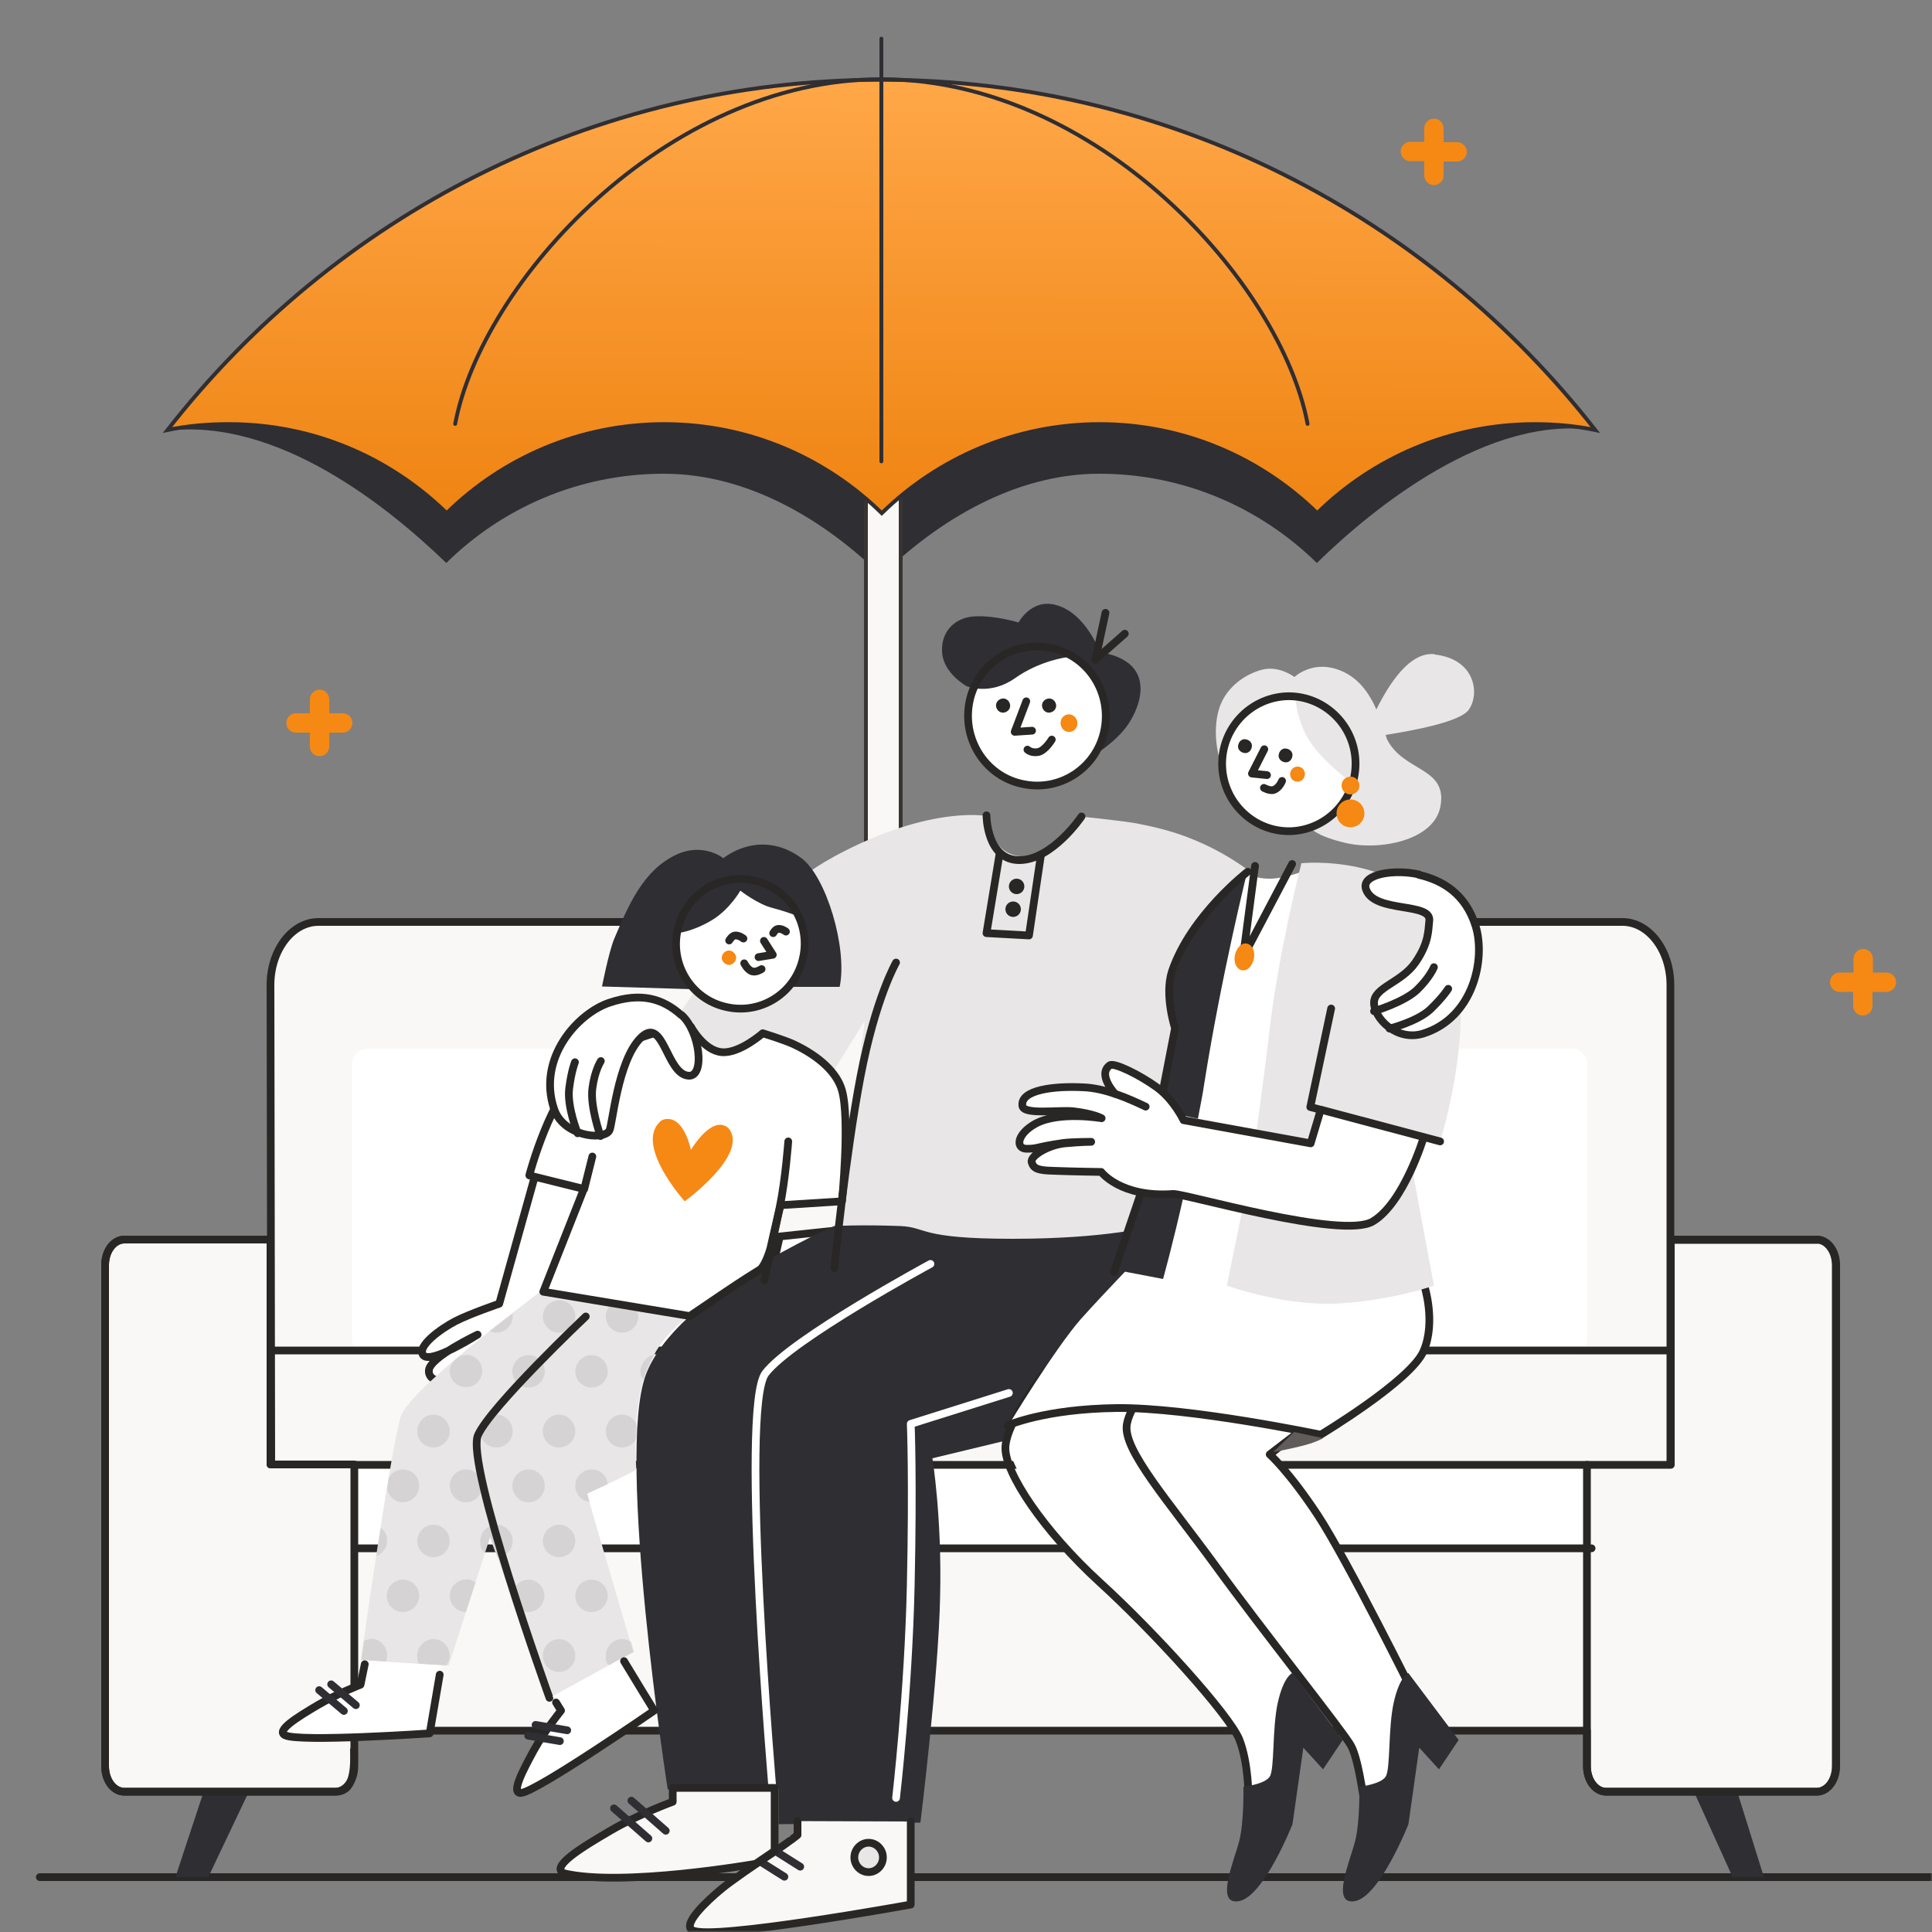
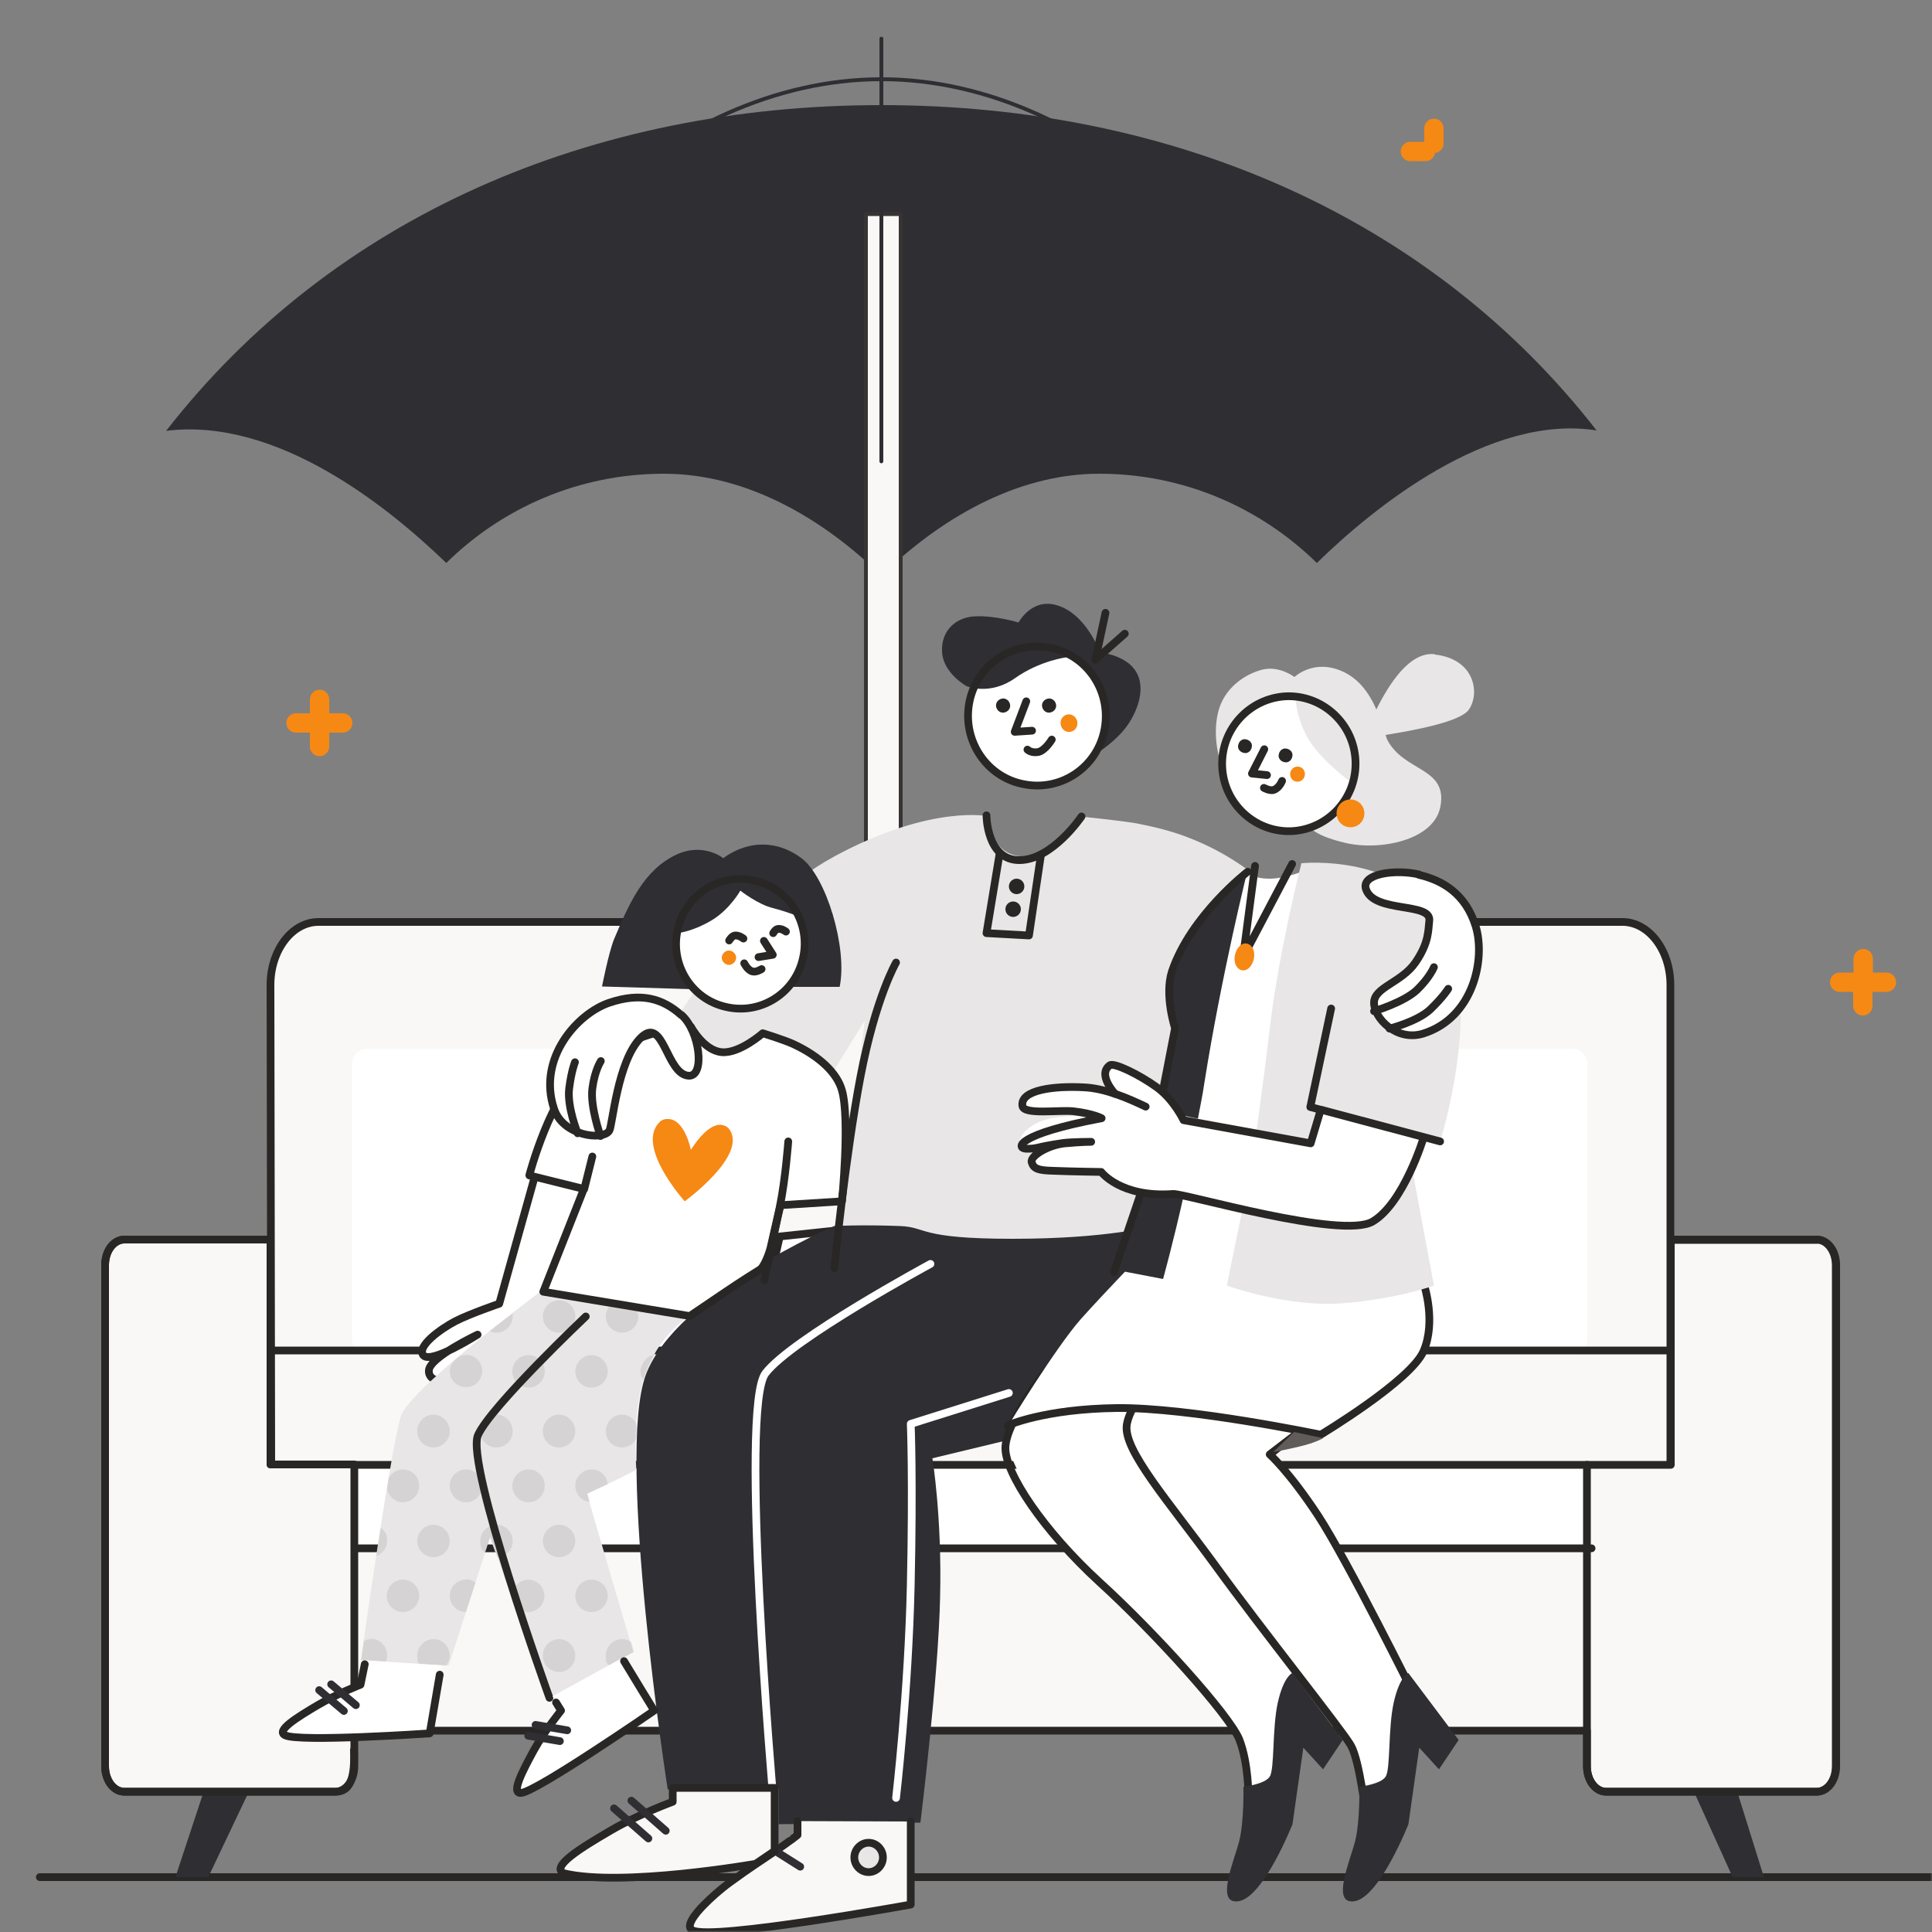
<svg xmlns="http://www.w3.org/2000/svg" width="500" height="500" viewBox="0 0 500 500" fill="none">
  <rect x="0" y="0" width="500" height="500" fill="#808080" stroke="none" />
  <g clip-path="url(#clip0_2029_5212)">
    <mask id="mask0_2029_5212" style="mask-type:luminance" maskUnits="userSpaceOnUse" x="0" y="0" width="500" height="500">
      <path d="M500 0H0V500H500V0Z" fill="white" />
    </mask>
    <g mask="url(#mask0_2029_5212)">
      <path d="M10.3 485.8H500" stroke="#292725" stroke-width="2" stroke-linecap="round" stroke-linejoin="round" />
      <path d="M82.7 181V184.9" stroke="#F68914" stroke-width="5" stroke-linecap="round" stroke-linejoin="round" />
      <path d="M82.7 189.3V193.2" stroke="#F68914" stroke-width="5" stroke-linecap="round" stroke-linejoin="round" />
      <path d="M88.7 187.1H84.8" stroke="#F68914" stroke-width="5" stroke-linecap="round" stroke-linejoin="round" />
      <path d="M80.5 187.1H76.6" stroke="#F68914" stroke-width="5" stroke-linecap="round" stroke-linejoin="round" />
      <path d="M482.2 248.1V252" stroke="#F68914" stroke-width="5" stroke-linecap="round" stroke-linejoin="round" />
      <path d="M482.101 256.4V260.3" stroke="#F68914" stroke-width="5" stroke-linecap="round" stroke-linejoin="round" />
      <path d="M488.201 254.2H484.299" stroke="#F68914" stroke-width="5" stroke-linecap="round" stroke-linejoin="round" />
      <path d="M480 254.2H476.1" stroke="#F68914" stroke-width="5" stroke-linecap="round" stroke-linejoin="round" />
      <path d="M371.1 33.2V37.1" stroke="#F68914" stroke-width="5" stroke-linecap="round" stroke-linejoin="round" />
-       <path d="M371.1 41.5V45.4" stroke="#F68914" stroke-width="5" stroke-linecap="round" stroke-linejoin="round" />
-       <path d="M377.101 39.3H373.201" stroke="#F68914" stroke-width="5" stroke-linecap="round" stroke-linejoin="round" />
      <path d="M368.9 39.2H365" stroke="#F68914" stroke-width="5" stroke-linecap="round" stroke-linejoin="round" />
      <path d="M43 111.5C86.1 56.1 153 27.2 228.1 27.2C303.2 27.2 370.101 56 413.201 111.4C385.5 107 355.401 131.4 340.8 145.7C326.201 131.4 306.4 122.6 284.5 122.6C262.6 122.6 242.7 134.8 228.1 149C213.5 134.7 193.7 122.6 171.8 122.6C149.9 122.6 130 131.4 115.5 145.7C100.8 131.5 71.9 107.9 43 111.5Z" fill="#2F2E33" />
      <path d="M233.1 55.4H224.1V248.4H233.1V55.4Z" fill="#FAF8F6" stroke="#383434" stroke-linecap="round" stroke-linejoin="bevel" />
      <path d="M254 263.1V264.7C254 273.5 250.7 277.5 243.6 277.5C236.5 277.5 233.2 272.8 233.2 264.7V248.3H224.2V264.7C224.2 280.7 234.7 286.4 243.6 286.4C252.5 286.4 263 278.1 263 264.7V263.1H254Z" fill="white" />
      <path d="M254 263.1V264.7C254 273.5 250.7 277.5 243.6 277.5C236.5 277.5 233.2 272.8 233.2 264.7V248.3H224.2V264.7C224.2 280.7 234.7 286.4 243.6 286.4C252.5 286.4 263 278.1 263 264.7V263.1H254Z" stroke="#292725" stroke-width="2" stroke-linecap="round" stroke-linejoin="round" />
-       <path d="M59 109.763C53.624 109.763 48.342 110.239 43.34 111.287C86.423 56.089 153.179 20.637 228.1 20.637C303.022 20.637 369.777 56.09 412.86 111.289C407.769 110.24 402.579 109.763 397.2 109.763C375.31 109.763 355.415 118.539 340.899 132.807C326.284 118.539 306.49 109.763 284.6 109.763C262.71 109.763 242.816 118.539 228.2 132.808C213.585 118.539 193.79 109.763 171.9 109.763C150.011 109.763 130.116 118.539 115.6 132.807C100.985 118.539 81.19 109.763 59.3 109.763H59Z" fill="url(#paint0_linear_2029_5212)" stroke="#2F2E33" />
      <path d="M228.1 10V119.4" stroke="#2F2E33" stroke-linecap="round" stroke-linejoin="round" />
      <path d="M228.1 20.5C172.3 20.5 124.7 73.1 117.8 109.7" stroke="#2F2E33" stroke-linecap="round" stroke-linejoin="round" />
      <path d="M228.1 20.5C283.9 20.5 331.501 73.1 338.399 109.7" stroke="#2F2E33" stroke-linecap="round" stroke-linejoin="round" />
      <path d="M82.4 238.6C75.6 238.6 70 245.9 70 254.9L70.2 378.999H70V320.8H32.2C29.4 320.8 27.2 323.699 27.2 327.401V457.101C27.2 460.701 29.4 463.699 32.2 463.699H86.7C89.5 463.699 91.7 460.8 91.7 457.101V447.899H410.702V457.101C410.702 460.701 412.899 463.699 415.702 463.699H470.099C472.899 463.699 475.099 460.8 475.099 457.101V327.401C475.099 323.801 472.899 320.8 470.099 320.8H432.299V378.999V296.7V254.9C432.299 245.9 426.7 238.6 419.901 238.6H82.4Z" fill="#FAF8F6" />
      <path d="M438.399 463.699L448.399 485.8H456.499L449.601 463.699H438.399Z" fill="#2F2E33" />
      <path d="M64.4 463.699L53.9 485.8H45.4L52.7 463.699H64.4Z" fill="#2F2E33" />
      <path d="M82.4 238.6C75.6 238.6 70 245.9 70 254.9L70.2 378.999H70V320.8H32.2C29.4 320.8 27.2 323.699 27.2 327.401V457.101C27.2 460.701 29.4 463.699 32.2 463.699H86.7C89.5 463.699 91.7 460.8 91.7 457.101V447.899H410.702V457.101C410.702 460.701 412.899 463.699 415.702 463.699H470.099C472.899 463.699 475.099 460.8 475.099 457.101V327.401C475.099 323.801 472.899 320.8 470.099 320.8H432.299V378.999V296.7V254.9C432.299 245.9 426.7 238.6 419.901 238.6H82.4Z" stroke="#292725" stroke-width="2" stroke-linecap="round" stroke-linejoin="round" />
      <path d="M410.8 379.101H91.6V400.701H410.8V379.101Z" fill="white" />
      <path d="M470.201 320.8C473.001 320.8 475.201 323.699 475.201 327.401V457.101C475.201 460.701 473.001 463.699 470.201 463.699H415.701C412.899 463.699 410.701 460.8 410.701 457.101V379.101H432.401V320.899H470.201V320.8Z" stroke="#292725" stroke-width="2" stroke-linecap="round" stroke-linejoin="round" />
      <path d="M91.6 452.899C92 462.299 89.5 463.699 86.7 463.699H32.2C29.4 463.699 27.2 460.8 27.2 457.101V327.401C27.2 323.801 29.4 320.8 32.2 320.8H70V378.999H91.7V439.299" stroke="#292725" stroke-width="2" stroke-linecap="round" stroke-linejoin="round" />
      <path d="M92.7 400.701H411.9" stroke="#292725" stroke-width="2" stroke-linecap="round" stroke-linejoin="round" />
      <path d="M91.6 379.101H410.8" stroke="#292725" stroke-width="2" stroke-linecap="round" stroke-linejoin="round" />
      <path d="M406.799 271.4H319.799C317.591 271.4 315.8 273.191 315.8 275.399V346.499C315.8 348.71 317.591 350.501 319.799 350.501H406.799C409.01 350.501 410.8 348.71 410.8 346.499V275.399C410.8 273.191 409.01 271.4 406.799 271.4Z" fill="white" />
      <path d="M182.1 271.4H95.1C92.891 271.4 91.1 273.191 91.1 275.399V346.499C91.1 348.71 92.891 350.501 95.1 350.501H182.1C184.309 350.501 186.1 348.71 186.1 346.499V275.399C186.1 273.191 184.309 271.4 182.1 271.4Z" fill="white" />
      <path d="M70.4 349.5H432.401" stroke="#292725" stroke-width="2" stroke-linecap="round" stroke-linejoin="round" />
      <path d="M215.9 318.501V336.1L204 341.601L199.4 330.599L202 320L215.9 318.501Z" fill="white" />
      <path d="M215.9 318.501V336.1L204 341.601L199.4 330.599L201.8 320L215.9 318.501Z" stroke="#292725" stroke-width="2" stroke-linecap="round" stroke-linejoin="round" />
      <path d="M172.3 268.2C172.3 268.2 190.6 235.3 216 221.6C241.4 207.9 256.2 211.3 256.2 211.3C256.2 211.3 255.6 220.4 263.8 221.6C272 222.7 279.4 211.3 279.4 211.3C279.4 211.3 289.7 212.3 294.2 213.1C298.9 214 303.1 215.1 306.601 216.4C325.6 223.4 334.4 236.2 334.4 236.2L293.999 323.999L216.8 321.9L223.8 264.1L208.1 289.499L172.1 268.1L172.3 268.2Z" fill="#E8E6E6" />
      <path d="M258.7 220.9L255.3 241.5L266.3 242.1L269.4 221.2" stroke="#292725" stroke-width="2" stroke-linecap="round" stroke-linejoin="round" />
      <path d="M255.3 211C255.3 211 255.3 222.6 263.8 222.6C272.3 222.6 279.901 211.3 279.901 211.3" stroke="#292725" stroke-width="2" stroke-linecap="round" stroke-linejoin="round" />
      <path d="M261.1 229.4C261.1 228.3 262 227.4 263.1 227.4C264.2 227.4 265.1 228.3 265.1 229.4C265.1 230.5 264.2 231.4 263.1 231.4C262 231.4 261.1 230.5 261.1 229.4Z" fill="#292725" />
      <path d="M260.2 235.3C260.2 234.2 261.1 233.3 262.2 233.3C263.3 233.3 264.2 234.2 264.2 235.3C264.2 236.4 263.3 237.3 262.2 237.3C261.1 237.3 260.2 236.4 260.2 235.3Z" fill="#292725" />
      <path d="M215.9 317.299C215.9 317.299 174.8 335 167.1 355.899C159.4 376.799 172.8 463.1 172.8 463.1L201.5 462.899V472.101L238.2 471.7C238.2 471.7 242.9 433.9 243.3 413.201C243.8 392.5 241.3 377.401 241.3 377.401L260 372.899L263.3 364.101C263.3 364.101 299.799 357.299 302.8 350.8C311.601 331.601 298.399 317.299 298.399 317.299C298.399 317.299 286.7 320.6 262.1 320.6C237.5 320.6 240.1 317.599 233 317.299C222.9 316.901 215.7 317.299 215.7 317.299H215.9Z" fill="#2F2E33" />
      <path d="M200.1 465.3C200.1 465.3 191.3 364.299 198.1 355.399C204.9 346.499 240.8 327.101 240.8 327.101" stroke="white" stroke-width="2" stroke-linecap="round" stroke-linejoin="round" />
      <path d="M231.9 465.3C231.9 465.3 235.1 437.8 235.7 410.3C236.3 382.8 235.7 368.501 235.7 368.501L261.1 360.5" stroke="white" stroke-width="2" stroke-linecap="round" stroke-linejoin="round" />
      <path d="M287 189.1C289.2 179.3 283.201 169.5 273.4 167.2C263.7 164.9 253.9 171.1 251.7 180.9C250.6 185.9 251.6 190.8 254.1 194.8C256.6 198.7 260.5 201.7 265.3 202.8C275 205.1 284.799 198.9 287 189.1Z" fill="white" />
      <path d="M276.1 170C276.1 170 280.3 169.2 283.501 176.5C286.7 183.9 286.1 188.1 286.1 188.1L283.201 195.4C283.201 195.4 289.2 191.8 292.2 187.1C295.201 182.4 297.101 175.6 291.999 171.6C288.699 169.1 284.7 168.9 284.7 168.9C284.7 168.9 281.001 158.4 273 156.5C266.8 155 263.6 161.1 263.6 161.1C263.6 161.1 257.7 159.3 252.6 159.5C247.5 159.6 243.5 163.1 243.8 168.7C244.1 174.3 250.2 177.6 250.2 177.6C250.2 177.6 256.2 180.1 262.7 175.5C269.2 170.9 276.1 170.1 276.1 170.1V170Z" fill="#2F2E33" />
      <path d="M278.801 186.8C278.6 185.6 277.5 184.7 276.301 184.9C275.099 185.1 274.3 186.2 274.5 187.5C274.7 188.7 275.8 189.6 277 189.4C278.201 189.2 278.999 188.1 278.801 186.8Z" fill="#F68814" />
      <path d="M250.8 182.1C252.5 172.3 261.8 165.8 271.5 167.6C281.199 169.3 287.599 178.7 285.899 188.5C284.2 198.3 274.9 204.8 265.2 203C255.5 201.3 249.1 191.9 250.8 182.1Z" stroke="#292725" stroke-width="2" stroke-linecap="round" stroke-linejoin="round" />
      <path d="M269.7 182.9C269.5 181.9 270.2 181 271.2 180.8C272.2 180.6 273.1 181.3 273.3 182.3C273.5 183.3 272.8 184.2 271.8 184.4C270.8 184.6 269.9 183.9 269.7 182.9Z" fill="#292725" />
      <path d="M257.8 182.9C257.6 181.9 258.3 181 259.3 180.8C260.3 180.6 261.2 181.3 261.4 182.3C261.6 183.3 260.9 184.2 259.9 184.4C258.9 184.6 258 183.9 257.8 182.9Z" fill="#292725" />
      <path d="M265.6 181.5L262.6 189.4L267.1 189.1" stroke="#292725" stroke-width="2" stroke-linecap="round" stroke-linejoin="round" />
      <path d="M265.9 194C265.9 194 266.9 195 268.8 194.6C270.6 194.1 272.2 191.4 272.2 191.4" stroke="#292725" stroke-width="2" stroke-linecap="round" stroke-linejoin="round" />
      <path d="M286.1 158.6L283.501 170.7" stroke="#292725" stroke-width="2" stroke-linecap="round" stroke-linejoin="round" />
      <path d="M291.1 164L283.501 170.7" stroke="#292725" stroke-width="2" stroke-linecap="round" stroke-linejoin="round" />
      <path d="M235.7 471.4V492.899C235.7 492.899 184.5 502.2 179.3 499.601C179 499.499 178.8 499.299 178.7 499.101C177.3 496.601 185.9 489.499 186.9 488.699C188.2 487.599 189.7 486.601 192.6 484.499C196.6 481.7 201.9 478.3 204.4 476.4C204.5 476.4 206.4 474.901 206.4 474.901V471.301" fill="#FAF8F6" />
      <path d="M235.7 471.4V492.899C235.7 492.899 184.5 502.2 179.3 499.601C179 499.499 178.8 499.299 178.7 499.101C177.3 496.601 185.9 489.499 186.9 488.699C188.2 487.599 189.7 486.601 192.6 484.499C196.6 481.7 201.9 478.3 204.4 476.4C204.5 476.4 206.4 474.901 206.4 474.901V471.301" stroke="#292725" stroke-width="2" stroke-linecap="round" stroke-linejoin="round" />
      <path d="M207.1 483.1L197.1 476.799" stroke="#2F2E33" stroke-width="2" stroke-linecap="round" stroke-linejoin="round" />
-       <path d="M203 485.701L193 479.4" stroke="#2F2E33" stroke-width="2" stroke-linecap="round" stroke-linejoin="round" />
      <path d="M195.546 482.357C195.546 482.357 160.95 488.421 145.9 484.799C142.4 483.099 150.4 478.198 158.1 473.699C165.5 469.4 174.1 466.301 174.1 466.301V462.701H200.475V479.018L195.546 482.357Z" fill="#FAF8F6" stroke="#292725" stroke-width="2" stroke-linecap="round" stroke-linejoin="round" />
      <path d="M172.3 473.801L163.4 466.001" stroke="#2F2E33" stroke-width="2" stroke-linecap="round" stroke-linejoin="round" />
      <path d="M167.8 475.8L158.9 468" stroke="#2F2E33" stroke-width="2" stroke-linecap="round" stroke-linejoin="round" />
      <path d="M221.1 480.701C221.1 478.6 222.8 476.9 224.8 476.9C226.8 476.9 228.5 478.6 228.5 480.701C228.5 482.8 226.8 484.499 224.8 484.499C222.8 484.499 221.1 482.8 221.1 480.701Z" fill="#E8E6E6" stroke="#292725" stroke-width="2" stroke-linecap="round" stroke-linejoin="round" />
      <path d="M269.9 358.801C269.9 358.801 260.3 369.299 260.6 373.201C260.9 377.101 270.5 396.1 278.9 404.101C287.299 412.101 316.1 442.701 318.801 447.401C321.601 452.101 323.801 466.4 323.801 466.4L330.701 465.3L340.099 439.4C340.099 439.4 348.999 448.999 350.201 453.801C351.4 458.699 354.601 471.199 354.601 471.199L359.601 465.201L365.8 438.1C365.8 438.1 353.501 410.6 346.1 399.2C338.6 387.701 328.501 376.001 328.501 376.001L338.6 368.201L304.7 351.4L269.9 358.801Z" fill="white" />
      <path d="M270.2 355.399C270.2 355.399 260.5 367.899 260.2 374.5C259.9 381.1 270.2 396.301 284.499 409.401C298.801 422.401 318.1 443.801 320.701 450.099C323.201 456.4 323.1 465.3 323.1 465.3" stroke="#292725" stroke-width="2" stroke-linecap="round" stroke-linejoin="round" />
      <path d="M303.4 350.8C303.4 350.8 292.5 362.299 291.601 368.801C290.702 375.3 302.299 388.399 314.5 405.099C326.601 421.799 347.299 447.701 349.601 451.7C351.901 455.701 353.501 469.901 353.501 469.901" stroke="#292725" stroke-width="2" stroke-linecap="round" stroke-linejoin="round" />
      <path d="M338.9 368.501L328.6 376.4C328.6 376.4 333.501 380.701 341.1 392.2C348.699 403.801 366.301 439.299 366.301 439.299" stroke="#292725" stroke-width="2" stroke-linecap="round" stroke-linejoin="round" />
      <path d="M334.4 433C334.4 433 332.2 433.9 330.701 440.599C329.2 447.299 329.901 457.8 328.6 459.799C327.299 461.799 321.799 462.401 321.799 462.401C321.799 462.401 321.999 471.4 320.701 476.499C319.4 481.601 314.299 493.201 320.701 491.999C327.101 490.8 334.499 472.101 334.499 472.101L337.299 452.299L342.401 457.899L347.5 450.3L334.499 433H334.4Z" fill="#2F2E33" />
      <path d="M364.4 433C364.4 433 362.2 433.9 360.701 440.599C359.2 447.299 359.901 457.8 358.6 459.799C357.299 461.799 351.799 462.401 351.799 462.401C351.799 462.401 351.999 471.4 350.701 476.499C349.4 481.601 344.299 493.201 350.701 491.999C357.101 490.8 364.499 472.101 364.499 472.101L367.299 452.299L372.401 457.899L377.5 450.3L364.499 433H364.4Z" fill="#2F2E33" />
      <path d="M338.6 224.9C338.6 224.9 333.201 227.4 328.6 227.4C323.999 227.4 323.001 225.8 323.001 225.8C323.001 225.8 312.8 243.8 309.101 252.6C305.399 261.4 297.5 322.5 297.5 322.5C297.5 322.5 286.4 333.9 279.7 341.4C273.1 348.9 261.2 368.501 261.2 368.501C261.2 368.501 278.001 363.201 291.7 364.199C305.399 365.201 338.9 371.301 338.9 371.301C338.9 371.301 363.9 361.301 368.6 349.7C372.8 335.3 365 319.301 365 319.301L332.401 315.599L338.699 224.8L338.6 224.9Z" fill="white" />
      <path d="M260.8 368.9C260.8 368.9 270.3 364.601 289.101 364.4C307.899 364.2 341.799 371.301 341.799 371.301C341.799 371.301 365.099 357.299 368.399 349.7C371.7 342.101 368.6 332.701 368.6 332.701" stroke="#292725" stroke-width="2" stroke-linecap="round" stroke-linejoin="round" />
      <path d="M334.901 370.6L342.401 372.2C342.401 372.2 341.001 373.1 337.701 373.999C334.4 374.901 329.5 375.8 329.5 375.8L334.901 370.6Z" fill="#615B5A" />
      <path d="M371.1 332.701L365.8 304.299L368.501 294.101L372.701 295.399C372.701 295.399 383.9 260.2 373.9 240.4C363.801 220.6 336.799 223.4 336.799 223.4C336.799 223.4 331.001 246.1 328.699 265.5C326.4 284.901 323.999 301.001 323.999 301.001L317.5 332.701C317.5 332.701 332.8 338.3 347.2 337.299C361.7 336.199 371.1 332.701 371.1 332.701Z" fill="#E8E6E6" />
      <path d="M323.1 225.7C323.1 225.7 310.501 233.4 303.6 253.1C302.101 257.5 303.999 261 303.9 266.1C303.9 268.3 302.599 275.6 301.4 282.5C302.701 282.701 303.399 283.999 304.2 286.601V286.7C304.401 286.799 304.601 286.999 304.7 287.101C304.7 287.101 304.7 287.2 304.7 287.299C304.7 287.299 304.799 287.401 304.901 287.5C305.3 287.899 305.399 288.501 305.501 289.2C306.1 289.4 308.1 289.799 308.801 290C309.101 290 309.299 290.099 309.5 290.201H309.901C310.501 286.799 311.199 283.699 311.7 280.201C316.1 252.4 322.8 225.5 322.8 225.5L323.1 225.7ZM295.399 308.399L288.999 328.699L301.001 331.001C301.001 331.001 303.6 321.7 306.499 308.699C305.701 308.699 304.901 308.801 304.101 308.699C303.801 308.699 303.3 308.6 302.899 308.501L302.701 308.699C302.701 308.699 302.599 308.699 302.5 308.699C302.299 308.699 302.101 308.699 301.901 308.699C301.1 308.699 300.399 308.699 300.099 308.699C300 308.699 299.901 308.699 299.7 308.699C298.1 308.699 296.499 308.699 295.501 308.6L295.399 308.399Z" fill="#2F2E33" />
      <path d="M300.899 282.599L304.101 266.1C304.101 266.1 301.301 257.6 303.3 251.4C308.201 236.9 322.899 225.6 322.899 225.6" stroke="#292725" stroke-width="2" stroke-linecap="round" stroke-linejoin="round" />
      <path d="M324.799 224.1L321.7 247.7L334.4 223.6" stroke="#292725" stroke-width="2" stroke-linecap="round" stroke-linejoin="round" />
      <path d="M319.601 247.2C320 245.3 321.301 243.9 322.701 244.2C324.101 244.5 324.901 246.2 324.499 248.1C324.101 250 322.8 251.4 321.4 251.1C320 250.8 319.2 249.1 319.601 247.2Z" fill="#F68814" />
      <path d="M295.201 308.9L288.301 329.2" stroke="#292725" stroke-width="2" stroke-linecap="round" stroke-linejoin="round" />
      <path d="M296.499 286.4C291.9 284.2 285.899 281.6 280.399 281.4C273 281.001 264 281.999 264.6 286.199C264.9 288.6 274 287.2 277.8 287.599C283.001 288.201 285.099 289.4 285.099 289.4C285.099 289.4 274.1 287.5 268 290.8C263.1 293.501 262.8 297.2 265.6 297.299C268.9 297.299 267.6 296.9 275.201 295.8C277.599 295.5 282.401 295.5 282.401 295.5C282.401 295.5 279.901 295.5 275.6 295.899C271.3 296.301 266.5 299.2 267 300.8C267.5 302.5 268.7 302.899 272.6 303C277.599 303.201 285 303.3 285 303.3C285 303.3 290 310 303.6 308.999C306.499 308.801 347.401 320.899 355.3 316.1C363.3 311.301 368.399 294.1 368.399 294.1L341.799 287.101L338.9 295.8L306.7 288.801C306.7 288.801 298.9 279.601 296.4 278.9C295.501 278.699 288.001 275 287.401 276.1C283.999 282.5 296.601 286.301 296.499 286.301V286.4Z" fill="white" />
-       <path d="M296.499 286.4C291.9 284.2 285.899 281.601 280.399 281.4C273 281.001 264 282 264.6 286.199C264.9 288.6 274 287.2 277.8 287.599C283.001 288.202 285.099 289.401 285.099 289.401C285.099 289.401 274.1 287.5 268 290.801C263.1 293.501 262.8 297.2 265.6 297.299C268.9 297.299 267.6 296.901 275.201 295.801C277.599 295.501 282.401 295.501 282.401 295.501C282.401 295.501 279.901 295.501 275.6 295.9C271.3 296.301 266.5 299.2 267 300.801C267.5 302.5 268.7 302.899 272.6 303.001C277.599 303.202 285 303.301 285 303.301C285 303.301 290 310 303.6 308.999C306.499 308.801 347.401 320.9 355.3 316.1C363.3 311.301 368.399 294.5 368.399 294.5" stroke="#292725" stroke-width="2" stroke-linecap="round" stroke-linejoin="round" />
+       <path d="M296.499 286.4C291.9 284.2 285.899 281.601 280.399 281.4C273 281.001 264 282 264.6 286.199C264.9 288.6 274 287.2 277.8 287.599C283.001 288.202 285.099 289.401 285.099 289.401C263.1 293.501 262.8 297.2 265.6 297.299C268.9 297.299 267.6 296.901 275.201 295.801C277.599 295.501 282.401 295.501 282.401 295.501C282.401 295.501 279.901 295.501 275.6 295.9C271.3 296.301 266.5 299.2 267 300.801C267.5 302.5 268.7 302.899 272.6 303.001C277.599 303.202 285 303.301 285 303.301C285 303.301 290 310 303.6 308.999C306.499 308.801 347.401 320.9 355.3 316.1C363.3 311.301 368.399 294.5 368.399 294.5" stroke="#292725" stroke-width="2" stroke-linecap="round" stroke-linejoin="round" />
      <path d="M288.6 283.1C288.6 283.1 283.9 278.1 287.2 275.701C288.3 274.9 295 278.201 299.401 281.4C303.801 284.601 306.301 289.901 306.301 289.901L339.2 295.899L341.799 287.2L339.101 286.499L344.5 261" stroke="#292725" stroke-width="2" stroke-linecap="round" stroke-linejoin="round" />
      <path d="M350.201 201.8C352.299 192.6 346.601 183.4 337.401 181.2C328.3 179.1 319.101 184.8 317 194.1C315.899 198.8 316.901 203.4 319.2 207.2C321.499 210.9 325.201 213.6 329.7 214.7C338.801 216.8 348.001 211.1 350.099 201.8H350.201Z" fill="white" />
      <path d="M367.2 226.3C361.1 224.9 352.2 226.1 353.501 230.1C355.6 236.4 370.501 233.4 369.901 238.3C369.601 240.6 369.901 243.9 366.301 249.1C362.701 254.3 355.6 255.5 355.6 259.5C355.6 263.5 361.4 269.6 368.3 267.5C381.4 263.4 384.499 248.1 381.9 239.7C379.299 231.3 373.3 227.8 367.2 226.4V226.3Z" fill="white" />
      <path d="M371.301 169.3C364.799 168.6 359.5 177 356.199 183.6C354.401 179.5 351.499 175 346.001 173.2C339.401 171 335 175.2 335 175.2C335 175.2 331.1 172.2 326.7 173.3C322.299 174.4 316.7 178 315.201 184.5C313.699 191 315.8 197 315.8 197C315.8 197 320.6 185.7 323.6 183.1C326.499 180.4 335.099 179.7 335.099 179.7C335.099 179.7 335.501 186.6 338.999 191.9C342.5 197.2 349.2 202.1 349.2 202.1C349.2 202.1 348.201 207.2 345.501 209.3C342.8 211.4 338.9 213.6 338.9 213.6C338.9 213.6 338.9 215.9 348.001 218.1C357 220.3 371.301 217.5 372.8 208.6C374.601 198.5 363.3 199.8 358.999 191.4C358.9 191.2 358.699 190.6 358.6 190.2C365.399 189.1 377.8 186.9 380.099 183.7C383.1 179.5 381.7 170.5 371.301 169.4V169.3Z" fill="#E8E6E6" />
      <path d="M316.301 198.4C315.899 188.8 323.3 180.7 332.8 180.2C342.299 179.8 350.399 187.3 350.8 196.9C351.199 206.5 343.801 214.6 334.299 215.1C324.799 215.5 316.7 208 316.301 198.4Z" stroke="#292725" stroke-width="2" stroke-linecap="round" stroke-linejoin="round" />
      <path d="M333.9 200.2C333.999 199.1 334.901 198.3 336.001 198.4C337.101 198.5 337.8 199.5 337.701 200.5C337.599 201.6 336.7 202.4 335.6 202.3C334.499 202.2 333.801 201.2 333.9 200.2Z" fill="#F68814" />
      <path d="M330.899 195.7C330.899 194.7 331.499 193.8 332.5 193.7C333.501 193.7 334.401 194.3 334.5 195.3C334.5 196.3 333.9 197.2 332.899 197.3C331.901 197.3 331.001 196.7 330.899 195.7Z" fill="#292725" />
      <path d="M320.399 193.3C320.399 192.3 321.001 191.4 322 191.3C323.001 191.3 323.9 191.9 323.999 192.9C323.999 193.9 323.399 194.8 322.401 194.9C321.4 194.9 320.501 194.3 320.399 193.3Z" fill="#292725" />
      <path d="M327.2 193.9L323.999 200.2L327.899 200.6" stroke="#292725" stroke-width="2" stroke-linecap="round" stroke-linejoin="round" />
      <path d="M331.799 202.1C331.799 202.1 331.1 203.9 329.7 204.4C328.699 204.8 327.101 203.9 327.101 203.9" stroke="#292725" stroke-width="2" stroke-linecap="round" stroke-linejoin="round" />
      <path d="M367.2 226.3C361.1 224.9 352.2 226.1 353.501 230.1C355.6 236.4 370.501 233.4 369.901 238.3C369.601 240.6 369.901 243.9 366.301 249.1C362.701 254.3 355.6 255.5 355.6 259.5C355.6 263.5 361.4 269.6 368.3 267.5C381.4 263.4 384.499 248.1 381.9 239.7C379.299 231.3 373.3 227.8 367.2 226.4V226.3Z" stroke="#292725" stroke-width="2" stroke-linecap="round" stroke-linejoin="round" />
      <path d="M355.6 261.7C355.6 261.7 363.3 259.4 366.7 256.2C370.099 252.9 371.1 250.3 371.1 250.3" stroke="#292725" stroke-width="2" stroke-linecap="round" stroke-linejoin="round" />
      <path d="M359.601 266.2C359.601 266.2 366.799 264.4 370.201 261.2C373.6 257.9 374.799 255.9 374.799 255.9" stroke="#292725" stroke-width="2" stroke-linecap="round" stroke-linejoin="round" />
      <path d="M345.899 210.5C345.899 208.5 347.5 206.9 349.5 206.9C351.499 206.9 353.1 208.5 353.1 210.5C353.1 212.5 351.499 214.1 349.5 214.1C347.5 214.1 345.899 212.5 345.899 210.5Z" fill="#F68814" />
-       <path d="M347.2 203.3C347.2 202 348.202 201 349.5 201C350.801 201 351.799 202 351.799 203.3C351.799 204.6 350.801 205.6 349.5 205.6C348.202 205.6 347.2 204.6 347.2 203.3Z" fill="#F68814" />
      <path d="M372.701 295.399L341.901 287.2" stroke="#292725" stroke-width="2" stroke-linecap="round" stroke-linejoin="round" />
      <path d="M116.1 357.599C116.1 357.599 110.7 358.001 111 354.601C111.3 351.199 123.6 345.399 123.6 345.399C123.6 345.399 111.7 353.001 109.6 350.8C107.6 348.501 114.2 343.801 117.9 341.9C121.6 340 129.2 337.401 129.2 337.401L138.7 303.399L144.8 299.2L155.6 306.001V326.999L142.3 344.901L116.2 357.599H116.1Z" fill="white" />
      <path d="M116.1 357.599C116.1 357.599 110.7 358.001 111 354.601C111.3 351.199 123.6 345.399 123.6 345.399C123.6 345.399 111.7 353.001 109.6 350.8C107.6 348.501 114.2 343.801 117.9 341.9C121.6 340 129.2 337.401 129.2 337.401L138.7 303.399L144.8 299.2L155.6 306.001V326.999L142.3 344.901L116.2 357.599H116.1Z" stroke="#292725" stroke-width="2" stroke-linecap="round" stroke-linejoin="round" />
      <path d="M144.2 331.001C144.2 331.001 106.4 358.801 103.8 366.4C101.2 373.999 93.4 429.7 93.4 429.7L116.1 431.1L126.8 397.899L142.1 439.499L163.9 427.599L151.9 386.601C151.9 386.601 157.4 384.101 164.7 380.399C164.7 380.399 162.9 360.6 169.2 350.8C175.2 338.999 195.5 329.5 195.5 329.5L144.1 331.1L144.2 331.001Z" fill="#E8E6E6" />
      <path opacity="0.1" d="M149.989 331.4C150.789 332.2 151.789 332.701 152.989 332.701C154.189 332.701 154.789 332.401 155.489 331.801L149.989 331.4ZM144.689 336.499C142.389 336.499 140.489 338.399 140.489 340.701C140.489 343.001 142.389 344.901 144.689 344.901C146.989 344.901 148.889 343.001 148.889 340.701C148.889 338.399 146.989 336.499 144.689 336.499ZM160.989 336.499C158.689 336.499 156.789 338.399 156.789 340.701C156.789 343.001 158.689 344.901 160.989 344.901C163.289 344.901 165.189 343.001 165.189 340.701C165.189 338.399 163.289 336.499 160.989 336.499ZM132.589 340C130.089 341.9 129.589 342.2 126.689 344.499C127.289 344.799 127.889 344.901 128.489 344.901C130.789 344.901 132.689 343.001 132.689 340.701C132.689 338.399 132.689 340.201 132.589 340ZM120.589 350.701C119.989 350.701 119.489 350.8 118.989 351.001C118.989 351.001 118.989 351.001 118.889 351.001C118.289 351.499 117.789 351.9 117.289 352.401C116.789 353.1 116.389 353.9 116.389 354.799C116.389 357.2 118.289 358.999 120.589 358.999C122.889 358.999 124.789 357.101 124.789 354.799C124.789 352.5 122.889 350.6 120.589 350.6V350.701ZM136.789 350.701C134.489 350.701 132.589 352.599 132.589 354.901C132.589 357.299 134.489 359.101 136.789 359.101C139.089 359.101 140.989 357.2 140.989 354.901C140.989 352.599 139.089 350.701 136.789 350.701ZM153.089 350.701C150.789 350.701 148.889 352.599 148.889 354.901C148.889 357.299 150.789 359.101 153.089 359.101C155.389 359.101 157.289 357.2 157.289 354.901C157.289 352.599 155.389 350.701 153.089 350.701ZM169.289 350.701C166.989 350.701 164.289 354.901 166.589 356.999L169.289 350.701ZM112.189 366.1C109.889 366.1 107.989 368.001 107.989 370.399C107.989 372.8 109.889 374.601 112.189 374.601C114.489 374.601 116.389 372.701 116.389 370.399C116.389 368.1 114.489 366.1 112.189 366.1ZM128.489 366.1C126.189 366.1 124.289 368.001 124.289 370.399C124.289 372.8 126.189 374.601 128.489 374.601C130.789 374.601 132.689 372.701 132.689 370.399C132.689 368.1 130.789 366.1 128.489 366.1ZM144.689 366.1C142.389 366.1 140.489 368.001 140.489 370.399C140.489 372.8 142.389 374.601 144.689 374.601C146.989 374.601 148.889 372.701 148.889 370.399C148.889 368.1 146.989 366.1 144.689 366.1ZM160.989 366.1C158.689 366.1 156.789 368.001 156.789 370.399C156.789 372.8 158.689 374.601 160.989 374.601C163.289 374.601 165.189 372.701 165.189 370.399C165.189 368.1 163.289 366.1 160.989 366.1ZM104.289 380.3C102.689 380.3 101.289 381.199 100.589 382.5C100.489 383.3 100.289 384.301 100.189 385.201C100.489 387.2 102.189 388.801 104.289 388.801C106.589 388.801 108.489 386.9 108.489 384.499C108.489 382.101 106.589 380.3 104.289 380.3ZM120.589 380.3C118.289 380.3 116.389 382.2 116.389 384.499C116.389 386.801 118.289 388.801 120.589 388.801C122.889 388.801 124.789 386.9 124.789 384.499C124.789 382.101 122.889 380.3 120.589 380.3ZM136.789 380.3C134.489 380.3 132.589 382.2 132.589 384.499C132.589 386.9 134.489 388.801 136.789 388.801C139.089 388.801 140.989 386.9 140.989 384.499C140.989 382.101 139.089 380.3 136.789 380.3ZM153.089 380.3C150.789 380.3 148.889 382.2 148.889 384.499C148.889 386.7 150.489 388.501 152.689 388.699L152.089 386.499C152.089 386.499 154.689 385.3 157.289 384.101C157.089 381.999 155.389 380.3 153.189 380.3H153.089ZM112.189 394.601C109.889 394.601 107.989 396.499 107.989 398.801C107.989 401.1 109.889 403.001 112.189 403.001C114.489 403.001 116.389 401.1 116.389 398.801C116.389 396.499 114.489 394.601 112.189 394.601ZM128.489 394.601C126.189 394.601 124.289 396.499 124.289 398.801C124.289 401.1 124.789 401.1 125.589 401.9L126.889 397.8L128.789 403.001C130.989 402.8 132.689 401.1 132.689 398.801C132.689 396.499 130.789 394.601 128.489 394.601ZM144.689 394.601C142.389 394.601 140.489 396.499 140.489 398.801C140.489 401.1 142.389 403.001 144.689 403.001C146.989 403.001 148.889 401.1 148.889 398.801C148.889 396.499 146.989 394.601 144.689 394.601ZM98.489 395.501C98.089 398.3 97.789 399.901 97.389 402.701C98.989 402.101 100.189 400.6 100.189 398.699C100.189 396.801 99.489 396.199 98.589 395.399L98.489 395.501ZM104.289 408.801C101.989 408.801 100.089 410.701 100.089 413.001C100.089 415.3 101.989 417.2 104.289 417.2C106.589 417.2 108.489 415.3 108.489 413.001C108.489 410.701 106.589 408.801 104.289 408.801ZM120.589 408.801C118.289 408.801 116.389 410.701 116.389 413.001C116.389 415.3 118.289 417.2 120.589 417.2L123.089 409.601C122.389 409.101 121.589 408.699 120.589 408.699V408.801ZM136.789 408.801C134.489 408.801 132.589 410.701 132.589 413.001C132.589 413.3 132.589 413.501 132.689 413.699L133.189 415.201C133.889 416.4 135.189 417.2 136.689 417.2C138.989 417.2 140.889 415.3 140.889 413.001C140.889 410.701 138.989 408.801 136.689 408.801H136.789ZM153.089 408.801C150.789 408.801 148.889 410.701 148.889 413.001C148.889 415.399 150.789 417.2 153.089 417.2C155.389 417.2 157.289 415.3 157.289 413.001C157.289 410.701 155.389 408.801 153.089 408.801ZM95.989 424.2C95.389 424.2 94.789 424.4 94.189 424.601C94.089 425.399 93.489 429.601 93.489 429.601L99.889 430C100.089 429.499 100.189 428.999 100.189 428.399C100.189 426.001 98.289 424.101 95.989 424.101V424.2ZM112.189 424.2C109.889 424.2 107.989 426.1 107.989 428.501C107.989 430.899 108.289 430 108.589 430.6L115.489 431.001C115.989 430.3 116.389 429.4 116.389 428.501C116.389 426.1 114.489 424.2 112.189 424.2ZM144.689 424.2C142.389 424.2 140.489 426.1 140.489 428.501C140.489 430.899 142.389 432.701 144.689 432.701C146.989 432.701 148.889 430.8 148.889 428.501C148.889 426.199 146.989 424.2 144.689 424.2ZM160.989 424.2C158.689 424.2 156.789 426.1 156.789 428.501C156.789 430.899 157.089 430.3 157.689 431.001L164.089 427.5L163.389 425C162.689 424.499 161.989 424.2 161.089 424.2H160.989Z" fill="#2F2E33" />
      <path d="M137 304.101C137 304.101 142.6 282.8 151.3 276.499C157.1 272.3 164.1 268.3 173.1 266.5C174.9 266.1 178.8 265.7 178.8 265.7C178.8 265.7 182.1 271.9 186.8 272.3C191.4 272.7 197.4 267.4 197.4 267.4C197.4 267.4 202.9 269.1 205.3 270.2C212.2 273.4 216.7 277.8 217.9 282.2C220 289.601 217.9 310.9 217.9 310.9L201.7 311.601C201.7 311.601 200.8 316.001 199.4 323.001C199.2 324.2 197.8 327.899 196.6 328.6C191.9 331.499 187.8 334.299 187.8 334.299L178.5 340.6L140.6 334.299L151.1 307.701L137 304.2V304.101Z" fill="white" />
      <path d="M137 304.101C137 304.101 142.6 282.8 151.3 276.499C157.1 272.3 164.1 268.3 173.1 266.5C174.9 266.1 178.8 265.7 178.8 265.7C178.8 265.7 182.1 271.9 186.8 272.3C191.4 272.7 197.4 267.4 197.4 267.4C197.4 267.4 202.9 269.1 205.3 270.2C212.2 273.4 216.7 277.8 217.9 282.2C220 289.601 217.9 310.9 217.9 310.9L202 311.901C202 311.901 200.8 316.7 199.4 323.001C199.1 324.2 197.8 327.899 196.6 328.6C191.9 331.499 187.8 334.299 187.8 334.299L178.5 340.6L140.6 334.299L151.1 307.701L137 304.2V304.101Z" stroke="#292725" stroke-width="2" stroke-linecap="round" stroke-linejoin="round" />
      <path d="M204 295.399C204 295.399 203.3 305.099 201.8 312.401C200.3 319.7 197.8 331.4 197.8 331.4" stroke="#292725" stroke-width="2" stroke-linecap="round" stroke-linejoin="round" />
      <path d="M186.6 291.1C182.8 290.8 178.8 297.599 178.8 297.599C178.8 297.599 177.2 289.301 172.6 289.601C172 289.601 171.2 289.799 170.6 290.501C164.5 296.801 177.2 310.899 177.2 310.899C177.2 310.899 193.7 298.9 188.7 292.2C188.1 291.4 187.2 291.199 186.6 291.1Z" fill="#F68814" />
      <path d="M142.2 439.4C142.2 439.4 120.4 378.801 123.7 371.4C127 363.999 151.6 340.701 151.6 340.701" stroke="#292725" stroke-width="2" stroke-linecap="round" stroke-linejoin="round" />
      <path d="M207.8 248C209.9 239 204.3 229.9 195.3 227.9C186.3 225.8 177.4 231.5 175.4 240.5C173.3 249.5 178.9 258.6 187.9 260.6C196.9 262.7 205.8 257 207.8 248Z" fill="white" />
      <path d="M176.4 262.7C181.1 266.9 182.5 278.501 178.3 278.399C172.4 278.201 171.8 262.6 165.8 268.6C159.8 274.6 158.5 291.301 157.7 292.599C156.1 295.3 145.7 293.999 143.4 286.999C139 273.9 149.4 262.3 157.7 259.5C166 256.7 171.6 258.5 176.3 262.7H176.4Z" fill="white" />
      <path d="M196.3 218.6C190.9 219 187.2 222.1 187.2 222.1C187.2 222.1 182 217.9 175 221.2C166.5 225.2 162.7 234.1 158.9 243.1C157.5 246.6 155.8 255.3 155.8 255.3L179.1 256L174.9 245.6C174.9 245.6 174.7 245.3 175.9 241.4C175.9 241.4 179.7 240.9 184.3 238.1C188.9 235.3 191.6 230.5 191.6 230.5C191.6 230.5 196.2 234.1 200 235C203.8 236 207.2 237.3 207.4 237.6C211.3 244.5 204.3 255.4 204.3 255.4H217.3C219.4 245.4 213.8 226.7 207.3 222C203.3 219.1 199.5 218.4 196.3 218.6Z" fill="#2F2E33" />
      <path d="M207.8 248C209.9 239 204.3 229.9 195.3 227.9C186.3 225.8 177.4 231.5 175.4 240.5C173.3 249.5 178.9 258.6 187.9 260.6C196.9 262.7 205.8 257 207.8 248Z" stroke="#292725" stroke-width="2" stroke-linecap="round" stroke-linejoin="round" />
      <path d="M190.5 247.6C190.3 246.6 189.4 245.9 188.4 246C187.4 246.2 186.7 247.1 186.8 248.1C187 249.1 187.9 249.8 188.9 249.7C189.9 249.5 190.6 248.6 190.5 247.6Z" fill="#F68814" />
      <path d="M197.7 243.5L200 247.1L196.3 247.7" stroke="#292725" stroke-width="2" stroke-linecap="round" stroke-linejoin="round" />
      <path d="M192.6 249.3C192.6 249.3 193.4 251 194.7 251.4C195.7 251.7 197.1 250.8 197.1 250.8" stroke="#292725" stroke-width="2" stroke-linecap="round" stroke-linejoin="round" />
      <path d="M192.4 242.9C192.4 242.9 191.3 242 190.2 242.1C189.4 242.2 188.7 243.4 188.7 243.4" stroke="#292725" stroke-width="2" stroke-linecap="round" stroke-linejoin="round" />
      <path d="M203.4 241.1C203.4 241.1 202.4 240.3 201.4 240.4C200.7 240.4 200.1 241.5 200.1 241.5" stroke="#292725" stroke-width="2" stroke-linecap="round" stroke-linejoin="round" />
      <path d="M176.4 262.7C181.1 266.9 182.5 278.501 178.3 278.399C172.4 278.201 171.8 262.6 165.8 268.6C159.8 274.6 158.5 291.301 157.7 292.599C156.1 295.3 145.7 293.999 143.4 286.999C139 273.9 149.4 262.3 157.7 259.5C166 256.7 171.6 258.5 176.3 262.7H176.4Z" stroke="#292725" stroke-width="2" stroke-linecap="round" stroke-linejoin="round" />
      <path d="M155.4 293.999C155.4 293.999 152.7 286.4 153.3 281.7C153.9 276.999 155.5 274.6 155.5 274.6" stroke="#292725" stroke-width="2" stroke-linecap="round" stroke-linejoin="round" />
      <path d="M149.5 293.301C149.5 293.301 146.7 286.4 147.3 281.7C147.9 277 148.8 274.9 148.8 274.9" stroke="#292725" stroke-width="2" stroke-linecap="round" stroke-linejoin="round" />
      <path d="M161 429.101C162.6 431.801 169.3 442.701 169.3 442.701C169.3 442.701 139 463.6 134.9 463.999C132.1 464.301 135.2 458.399 138.2 452.899C141.1 447.701 145.2 442.701 145.2 442.701L143 438.999" fill="white" />
      <path d="M114.2 431.001L111.2 448.6C111.2 448.6 77.5 450.899 73.8 449.101C71.3 447.899 76.8 444.499 82.2 441.301C87.3 438.3 93.3 436.001 93.3 436.001L94.6 429.7" fill="white" />
      <path d="M161.5 429.901C163.1 432.599 169.3 442.701 169.3 442.701C169.3 442.701 139 463.6 134.9 463.999C132.1 464.301 135.2 458.399 138.2 452.899C141.1 447.701 145.2 442.701 145.2 442.701L143.9 440.599" stroke="#292725" stroke-width="2" stroke-linecap="round" stroke-linejoin="round" />
      <path d="M113.8 433.399L111.2 448.6C111.2 448.6 77.5 450.899 73.8 449.101C71.3 447.899 76.8 444.499 82.2 441.301C87.3 438.3 93.3 436.001 93.3 436.001L94.4 430.701" stroke="#292725" stroke-width="2" stroke-linecap="round" stroke-linejoin="round" />
      <path d="M92.1 441.301L85.7 435.899" stroke="#2F2E33" stroke-width="2" stroke-linecap="round" stroke-linejoin="round" />
      <path d="M89 442.8L82.6 437.401" stroke="#2F2E33" stroke-width="2" stroke-linecap="round" stroke-linejoin="round" />
      <path d="M151.2 307.701L153.3 299.299" stroke="#292725" stroke-width="2" stroke-linecap="round" stroke-linejoin="round" />
      <path d="M146.8 447.8L138.6 446.4" stroke="#2F2E33" stroke-width="2" stroke-linecap="round" stroke-linejoin="round" />
      <path d="M144.9 450.6L136.7 449.2" stroke="#2F2E33" stroke-width="2" stroke-linecap="round" stroke-linejoin="round" />
      <path d="M231.9 249.1C231.9 249.1 226.6 258.2 222.7 278.6C218.8 298.999 215.9 328.201 215.9 328.201" stroke="#292725" stroke-width="2" stroke-linecap="round" stroke-linejoin="round" />
    </g>
  </g>
  <defs>
    <linearGradient id="paint0_linear_2029_5212" x1="228.29" y1="20.5" x2="227.91" y2="133" gradientUnits="userSpaceOnUse">
      <stop stop-color="#FFA748" />
      <stop offset="1" stop-color="#EF8412" />
    </linearGradient>
    <clipPath id="clip0_2029_5212">
      <rect width="500" height="500" fill="white" />
    </clipPath>
  </defs>
</svg>